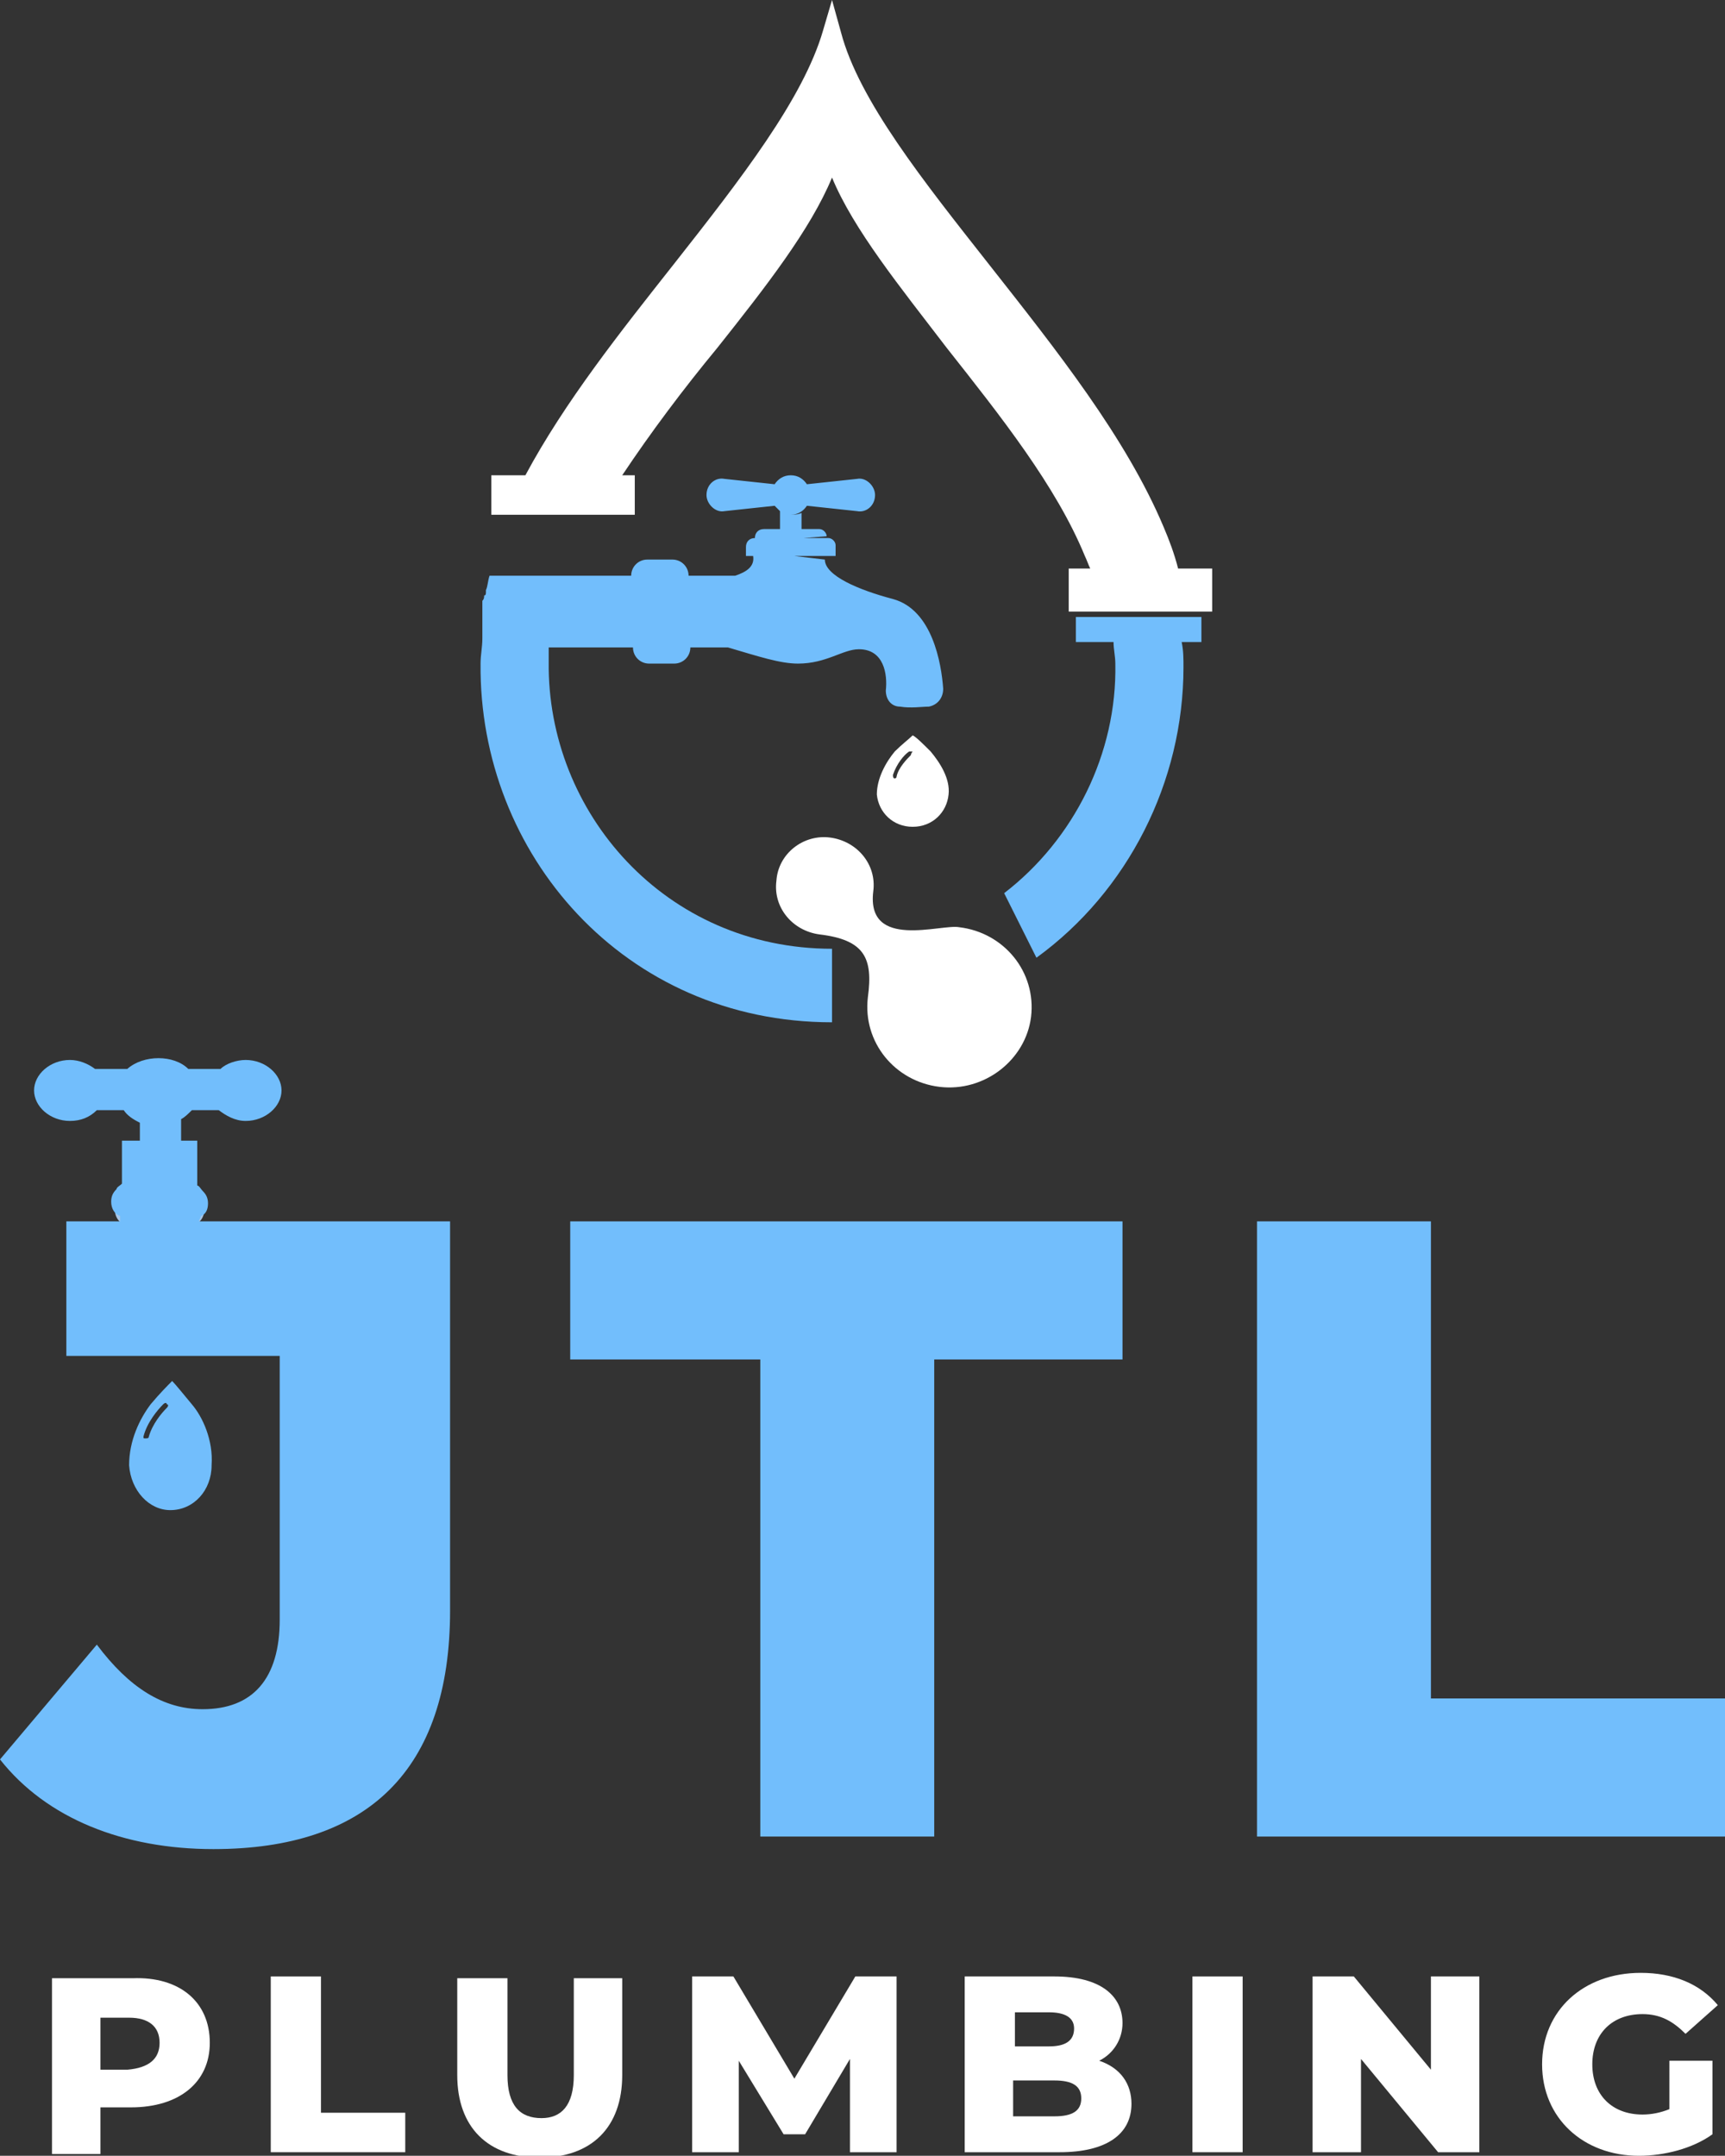
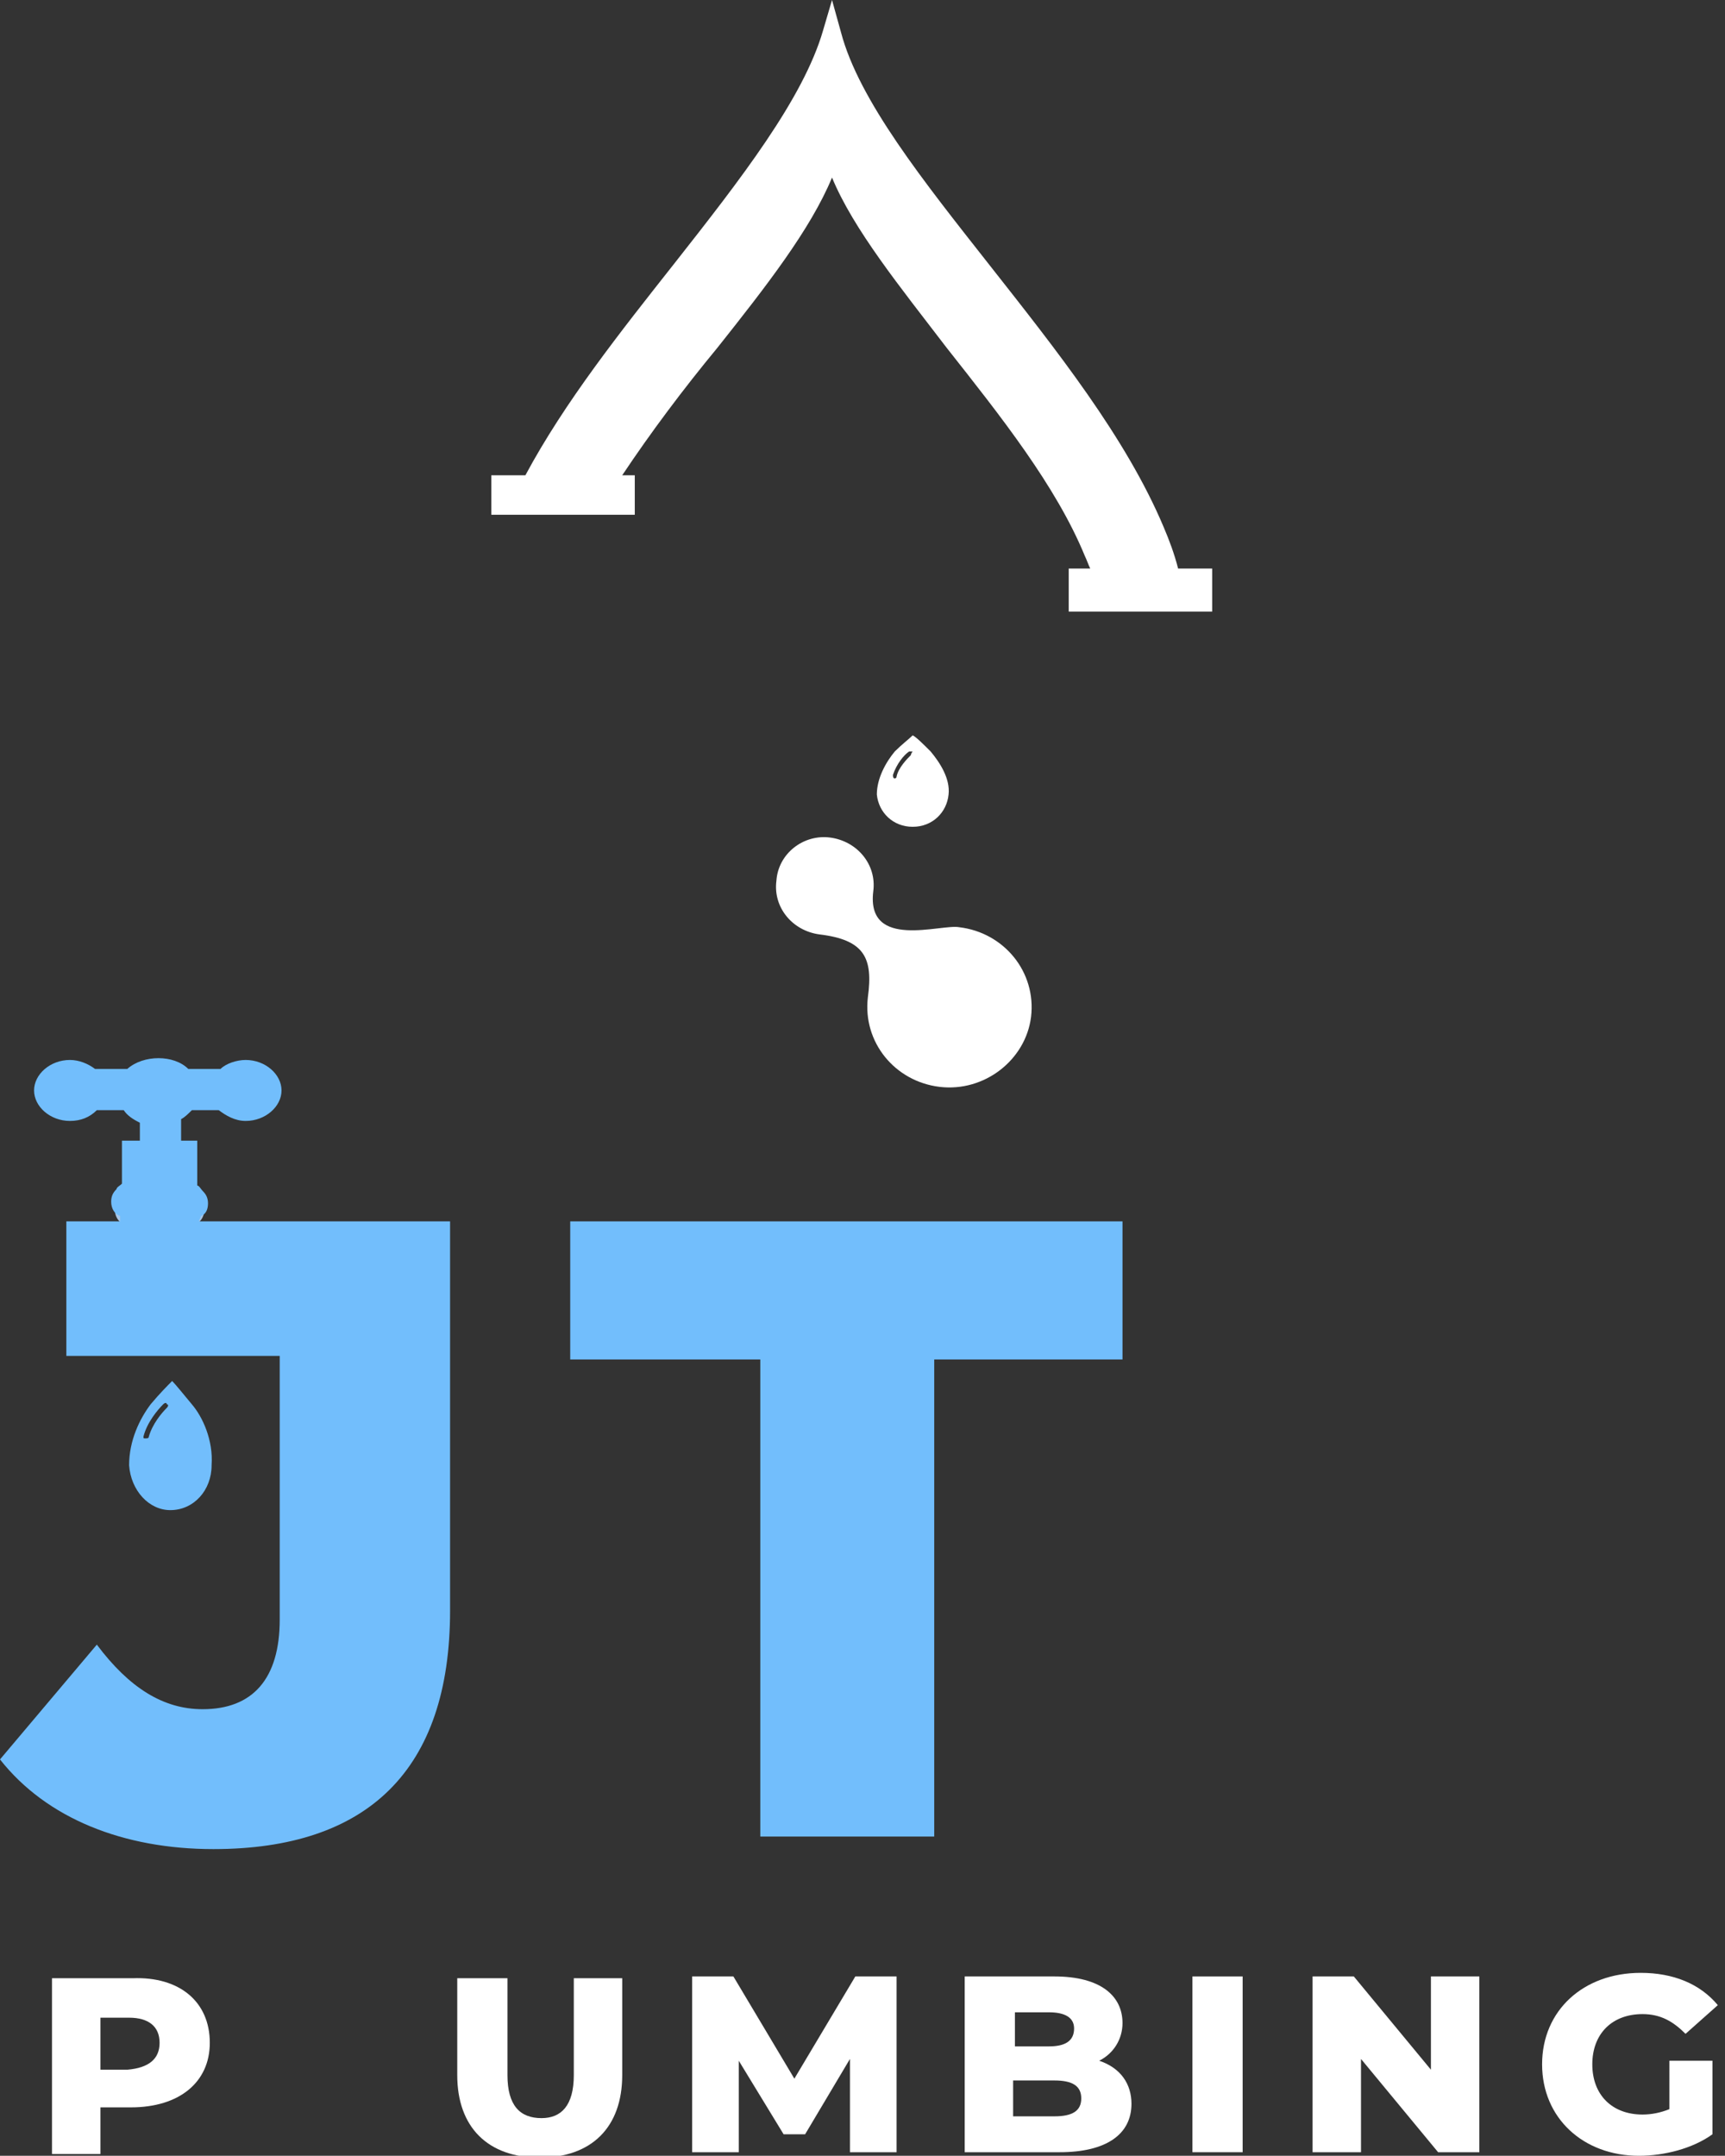
<svg xmlns="http://www.w3.org/2000/svg" version="1.1" id="Layer_1" x="0px" y="0px" viewBox="0 0 96.2 120.2" style="enable-background:new 0 0 96.2 120.2;" xml:space="preserve">
  <rect x="0" y="0" width="96.2" height="120.2" fill="#333333" stroke="none" />
  <style type="text/css">
	.st0{fill:#FFFFFF;}
	.st1{fill:#72BEFC;}
	.st2{fill:#A7C7E9;}
</style>
  <g>
    <g>
      <g>
        <path class="st0" d="M11.7,113.9c0,2.2-1.7,3.6-4.4,3.6H5.6v2.6H2.9v-9.8h4.5C10,110.2,11.7,111.6,11.7,113.9z M8.9,113.9     c0-0.9-0.6-1.4-1.7-1.4H5.6v2.9h1.5C8.3,115.3,8.9,114.8,8.9,113.9z" />
      </g>
      <g>
-         <path class="st0" d="M15.1,110.2h2.8v7.6h4.7v2.2h-7.5V110.2z" />
-       </g>
+         </g>
      <g>
        <path class="st0" d="M25.5,115.7v-5.4h2.8v5.4c0,1.7,0.7,2.4,1.9,2.4c1.1,0,1.8-0.7,1.8-2.4v-5.4h2.7v5.4c0,2.9-1.7,4.6-4.6,4.6     S25.5,118.6,25.5,115.7z" />
      </g>
      <g>
        <path class="st0" d="M47.4,120l0-5.2l-2.5,4.2h-1.2l-2.5-4.1v5.1h-2.6v-9.8h2.3l3.4,5.7l3.4-5.7h2.3l0,9.8H47.4z" />
      </g>
      <g>
        <path class="st0" d="M63.1,117.3c0,1.7-1.4,2.7-4,2.7h-5.3v-9.8h5c2.6,0,3.8,1.1,3.8,2.6c0,0.9-0.5,1.7-1.3,2.1     C62.5,115.3,63.1,116.2,63.1,117.3z M56.6,112.2v1.9h1.9c0.9,0,1.4-0.3,1.4-1c0-0.6-0.5-0.9-1.4-0.9H56.6z M60.3,117     c0-0.7-0.5-1-1.5-1h-2.3v2h2.3C59.8,118,60.3,117.7,60.3,117z" />
      </g>
      <g>
        <path class="st0" d="M66.5,110.2h2.8v9.8h-2.8V110.2z" />
      </g>
      <g>
        <path class="st0" d="M82.5,110.2v9.8h-2.3l-4.3-5.2v5.2h-2.7v-9.8h2.3l4.3,5.2v-5.2H82.5z" />
      </g>
      <g>
        <path class="st0" d="M93,114.9h2.5v4.1c-1.1,0.8-2.7,1.2-4.1,1.2c-3.1,0-5.4-2.1-5.4-5.1c0-3,2.3-5.1,5.5-5.1     c1.8,0,3.3,0.6,4.3,1.8l-1.8,1.6c-0.7-0.7-1.4-1.1-2.4-1.1c-1.7,0-2.8,1.1-2.8,2.8c0,1.7,1.1,2.8,2.8,2.8c0.5,0,1-0.1,1.5-0.3     V114.9z" />
      </g>
    </g>
    <path class="st0" d="M65.7,31.7c-0.2-0.8-0.5-1.6-0.8-2.3c-2.1-5-6-9.9-9.7-14.6c-3.7-4.7-7.3-9.2-8.3-13L46.4,0l-0.5,1.7   c-1.1,3.8-4.6,8.3-8.3,13c-3,3.8-6.1,7.7-8.3,11.8h-1.9v2.2h8v-2.2h-0.7c1.6-2.4,3.4-4.8,5.3-7.1c2.7-3.4,5.2-6.6,6.4-9.5   c1.2,2.9,3.8,6.1,6.4,9.5c3,3.8,6.1,7.7,7.7,11.6c0.1,0.2,0.2,0.5,0.3,0.7h-1.2v2.4h8v-2.4H65.7z" />
    <g>
      <path class="st0" d="M46.3,46.7c1.5,0.2,2.6,1.5,2.4,3c-0.4,3.3,3.8,1.8,4.8,2c2.5,0.3,4.3,2.5,4,5c-0.3,2.4-2.6,4.2-5.1,3.9    c-2.5-0.3-4.3-2.5-4-5c0.3-2.2-0.2-3.2-2.7-3.5c-1.5-0.2-2.6-1.5-2.4-3C43.4,47.6,44.8,46.5,46.3,46.7L46.3,46.7L46.3,46.7z" />
    </g>
    <g>
      <path class="st0" d="M51.9,41.9c-0.4-0.4-0.8-0.8-1-0.9c-0.2,0.2-0.6,0.5-1,0.9c-0.5,0.6-1,1.5-1,2.4c0.1,1,0.9,1.8,2,1.8    c1.1,0,1.9-0.8,2-1.8C53,43.4,52.4,42.5,51.9,41.9L51.9,41.9z M50.8,42.1c-0.2,0.2-0.7,0.7-0.8,1.2c0,0.1-0.1,0.1-0.1,0.1    c0,0,0,0,0,0c-0.1,0-0.1-0.1-0.1-0.2c0.2-0.6,0.6-1.1,0.9-1.3c0.1,0,0.1,0,0.2,0C50.8,42,50.8,42.1,50.8,42.1L50.8,42.1z" />
    </g>
    <g>
-       <path class="st1" d="M46.4,52.9c-9.3,0-15.9-7.6-15.8-16c0-0.3,0-0.5,0-0.8c2.4,0,4.5,0,4.7,0v0c0,0.5,0.4,0.9,0.9,0.9h1.4    c0.5,0,0.9-0.4,0.9-0.9v0c0.4,0,0.7,0,1,0c0.7,0,1.1,0,1.1,0c1.7,0.5,2.9,0.9,3.9,0.9c1.6,0,2.5-0.8,3.4-0.8    c1.4,0,1.6,1.4,1.5,2.3c0,0.5,0.3,0.9,0.8,0.9c0.6,0.1,1.2,0,1.6,0c0.5-0.1,0.8-0.5,0.8-1c-0.1-1.4-0.6-4.4-2.8-5    c-1.9-0.5-3.8-1.3-3.8-2.2l-1.7-0.2h2.3v-0.6c0-0.2-0.2-0.4-0.4-0.4h-1.4l1.3-0.1c0-0.2-0.2-0.4-0.4-0.4h-1v-0.9    c-0.2,0.1-0.5,0.1-0.6,0.1c0.4,0,0.7-0.2,0.9-0.5l2.8,0.3c0.5,0.1,1-0.3,1-0.9c0-0.5-0.5-1-1-0.9l-2.8,0.3    c-0.2-0.3-0.5-0.5-0.9-0.5c-0.4,0-0.7,0.2-0.9,0.5l-2.8-0.3c-0.5-0.1-1,0.3-1,0.9c0,0.5,0.5,1,1,0.9l2.8-0.3    c0.1,0.1,0.2,0.2,0.3,0.3v1h-0.9c-0.3,0-0.5,0.2-0.5,0.5v0c-0.3,0-0.5,0.2-0.5,0.5v0.5H42c0.1,0.6-0.4,0.9-1,1.1h-2.6    c0-0.5-0.4-0.9-0.9-0.9h-1.4c-0.5,0-0.9,0.4-0.9,0.9h-4h-3.9c-0.1,0.3-0.1,0.6-0.2,0.8c0,0,0,0,0,0c0,0,0,0.1,0,0.1    c0,0.1,0,0.2-0.1,0.2c0,0.1,0,0.2-0.1,0.3c0,0.1,0,0.2,0,0.2c0,0.1,0,0.2,0,0.3c0,0.1,0,0.2,0,0.2c0,0.1,0,0.2,0,0.3    c0,0.1,0,0.2,0,0.2c0,0.1,0,0.2,0,0.3c0,0.1,0,0.1,0,0.2c0,0.1,0,0.2,0,0.3c0,0,0,0.1,0,0.1c0,0.5-0.1,0.9-0.1,1.4    C26.7,47.6,34.8,57,46.4,57" />
-     </g>
+       </g>
    <g>
-       <path class="st1" d="M57.8,53.4c5.1-3.7,8.2-9.8,8.2-16.2c0-0.5,0-0.9-0.1-1.4H67v-1.4h-7v1.4h2.1c0,0.4,0.1,0.8,0.1,1.2    c0.1,5-2.3,9.8-6.2,12.8" />
-     </g>
+       </g>
    <g>
      <path class="st2" d="M7.4,66.9h2.9c0.1,0,0.1,0.3,0.1,0.7l0,0c0,0.4-0.1,0.7-0.1,0.7H7.4c-0.1,0-0.1-0.3-0.1-0.7l0,0    C7.3,67.2,7.4,66.9,7.4,66.9L7.4,66.9L7.4,66.9z" />
    </g>
    <g>
      <path class="st2" d="M7.1,67h3.6c0.1,0,0.2,0.2,0.2,0.4l0,0c0,0.2-0.1,0.4-0.2,0.4H7.1C7,67.8,7,67.6,7,67.4l0,0    C7,67.2,7,67,7.1,67L7.1,67L7.1,67z" />
    </g>
    <g>
      <path class="st2" d="M10.7,68.3H7.1c-0.3,0-0.7-0.3-0.7-0.9s0.3-0.9,0.7-0.9h3.6c0.3,0,0.7,0.3,0.7,0.9S11,68.3,10.7,68.3z" />
    </g>
    <g>
      <g>
        <g>
-           <path class="st1" d="M70.1,68.1h9.7v26.6h16.4v7.7H70.1V68.1z" />
-         </g>
+           </g>
      </g>
      <g>
        <polygon class="st1" points="31.8,68.1 31.8,75.8 42.4,75.8 42.4,102.4 52.1,102.4 52.1,75.8 62.6,75.8 62.6,68.1    " />
        <path class="st1" d="M11.2,67.8c0.3-0.1,0.4-0.4,0.4-0.7c0-0.3-0.1-0.5-0.3-0.7c-0.1-0.1-0.2-0.3-0.3-0.3v-2.5h-0.9v-1.2     c0.2-0.1,0.4-0.3,0.6-0.5h1.5c0.4,0.3,0.9,0.6,1.5,0.6c1.1,0,2-0.8,2-1.7c0-0.9-0.9-1.7-2-1.7c-0.5,0-1.1,0.2-1.4,0.5h-1.8     c-0.8-0.8-2.5-0.8-3.4,0H5.3c-0.4-0.3-0.9-0.5-1.4-0.5c-1.1,0-2,0.8-2,1.7c0,0.9,0.9,1.7,2,1.7c0.6,0,1.1-0.2,1.5-0.6h1.5     c0.2,0.3,0.5,0.5,0.9,0.7v1H6.8V66c-0.1,0.1-0.3,0.2-0.3,0.3c-0.2,0.2-0.3,0.4-0.3,0.7c0,0.4,0.2,0.7,0.5,0.8c0,0.1,0,0.2,0,0.3     h-3v7.5h11.9v14.7c0,3.3-1.5,5-4.3,5c-2.2,0-4.1-1.2-5.9-3.6L0,98.1c2.6,3.3,6.9,5,11.9,5c8.6,0,13.2-4.4,13.2-13.3V68.1h-14     C11.1,68,11.2,67.9,11.2,67.8z" />
      </g>
      <g>
        <path class="st1" d="M10.7,78.3c-0.5-0.6-0.9-1.1-1.1-1.3c-0.2,0.2-0.7,0.7-1.2,1.3c-0.6,0.8-1.2,2-1.2,3.4     c0.1,1.4,1.1,2.5,2.3,2.5c1.3,0,2.3-1.1,2.3-2.5C11.9,80.3,11.3,79,10.7,78.3L10.7,78.3z M9.3,78.5c-0.3,0.3-0.8,0.9-1,1.6     c0,0.1-0.1,0.1-0.2,0.1c0,0,0,0,0,0C8,80.2,8,80.2,8,80.1c0.2-0.8,0.8-1.5,1.1-1.8c0.1-0.1,0.2-0.1,0.2,0     C9.4,78.3,9.4,78.4,9.3,78.5L9.3,78.5z" />
      </g>
    </g>
  </g>
</svg>